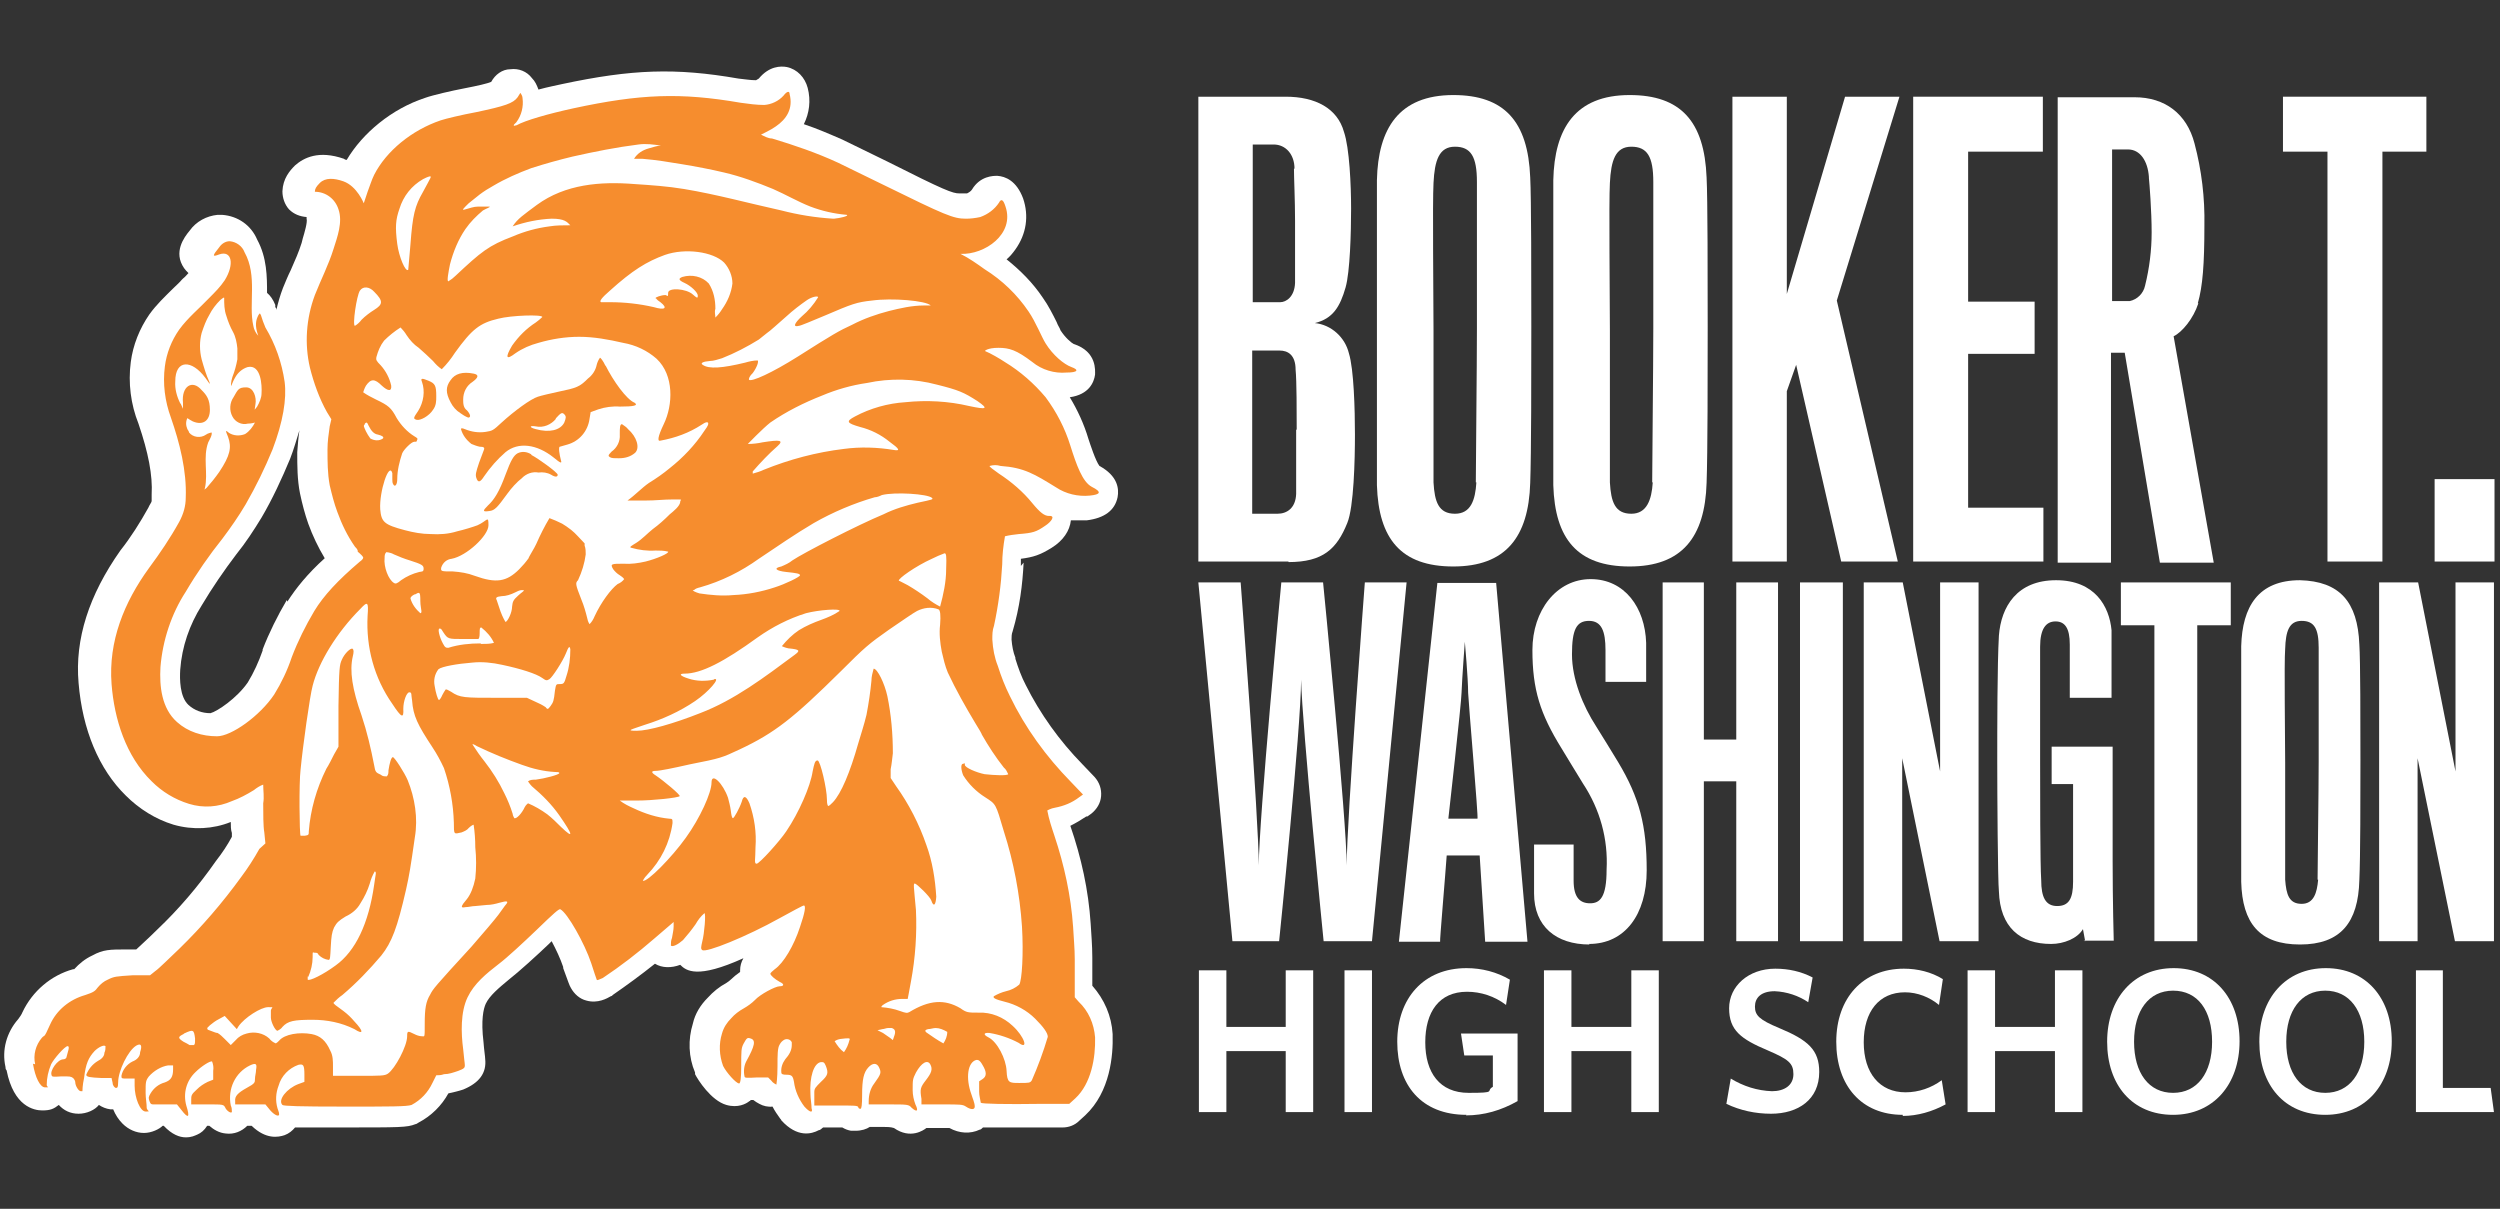
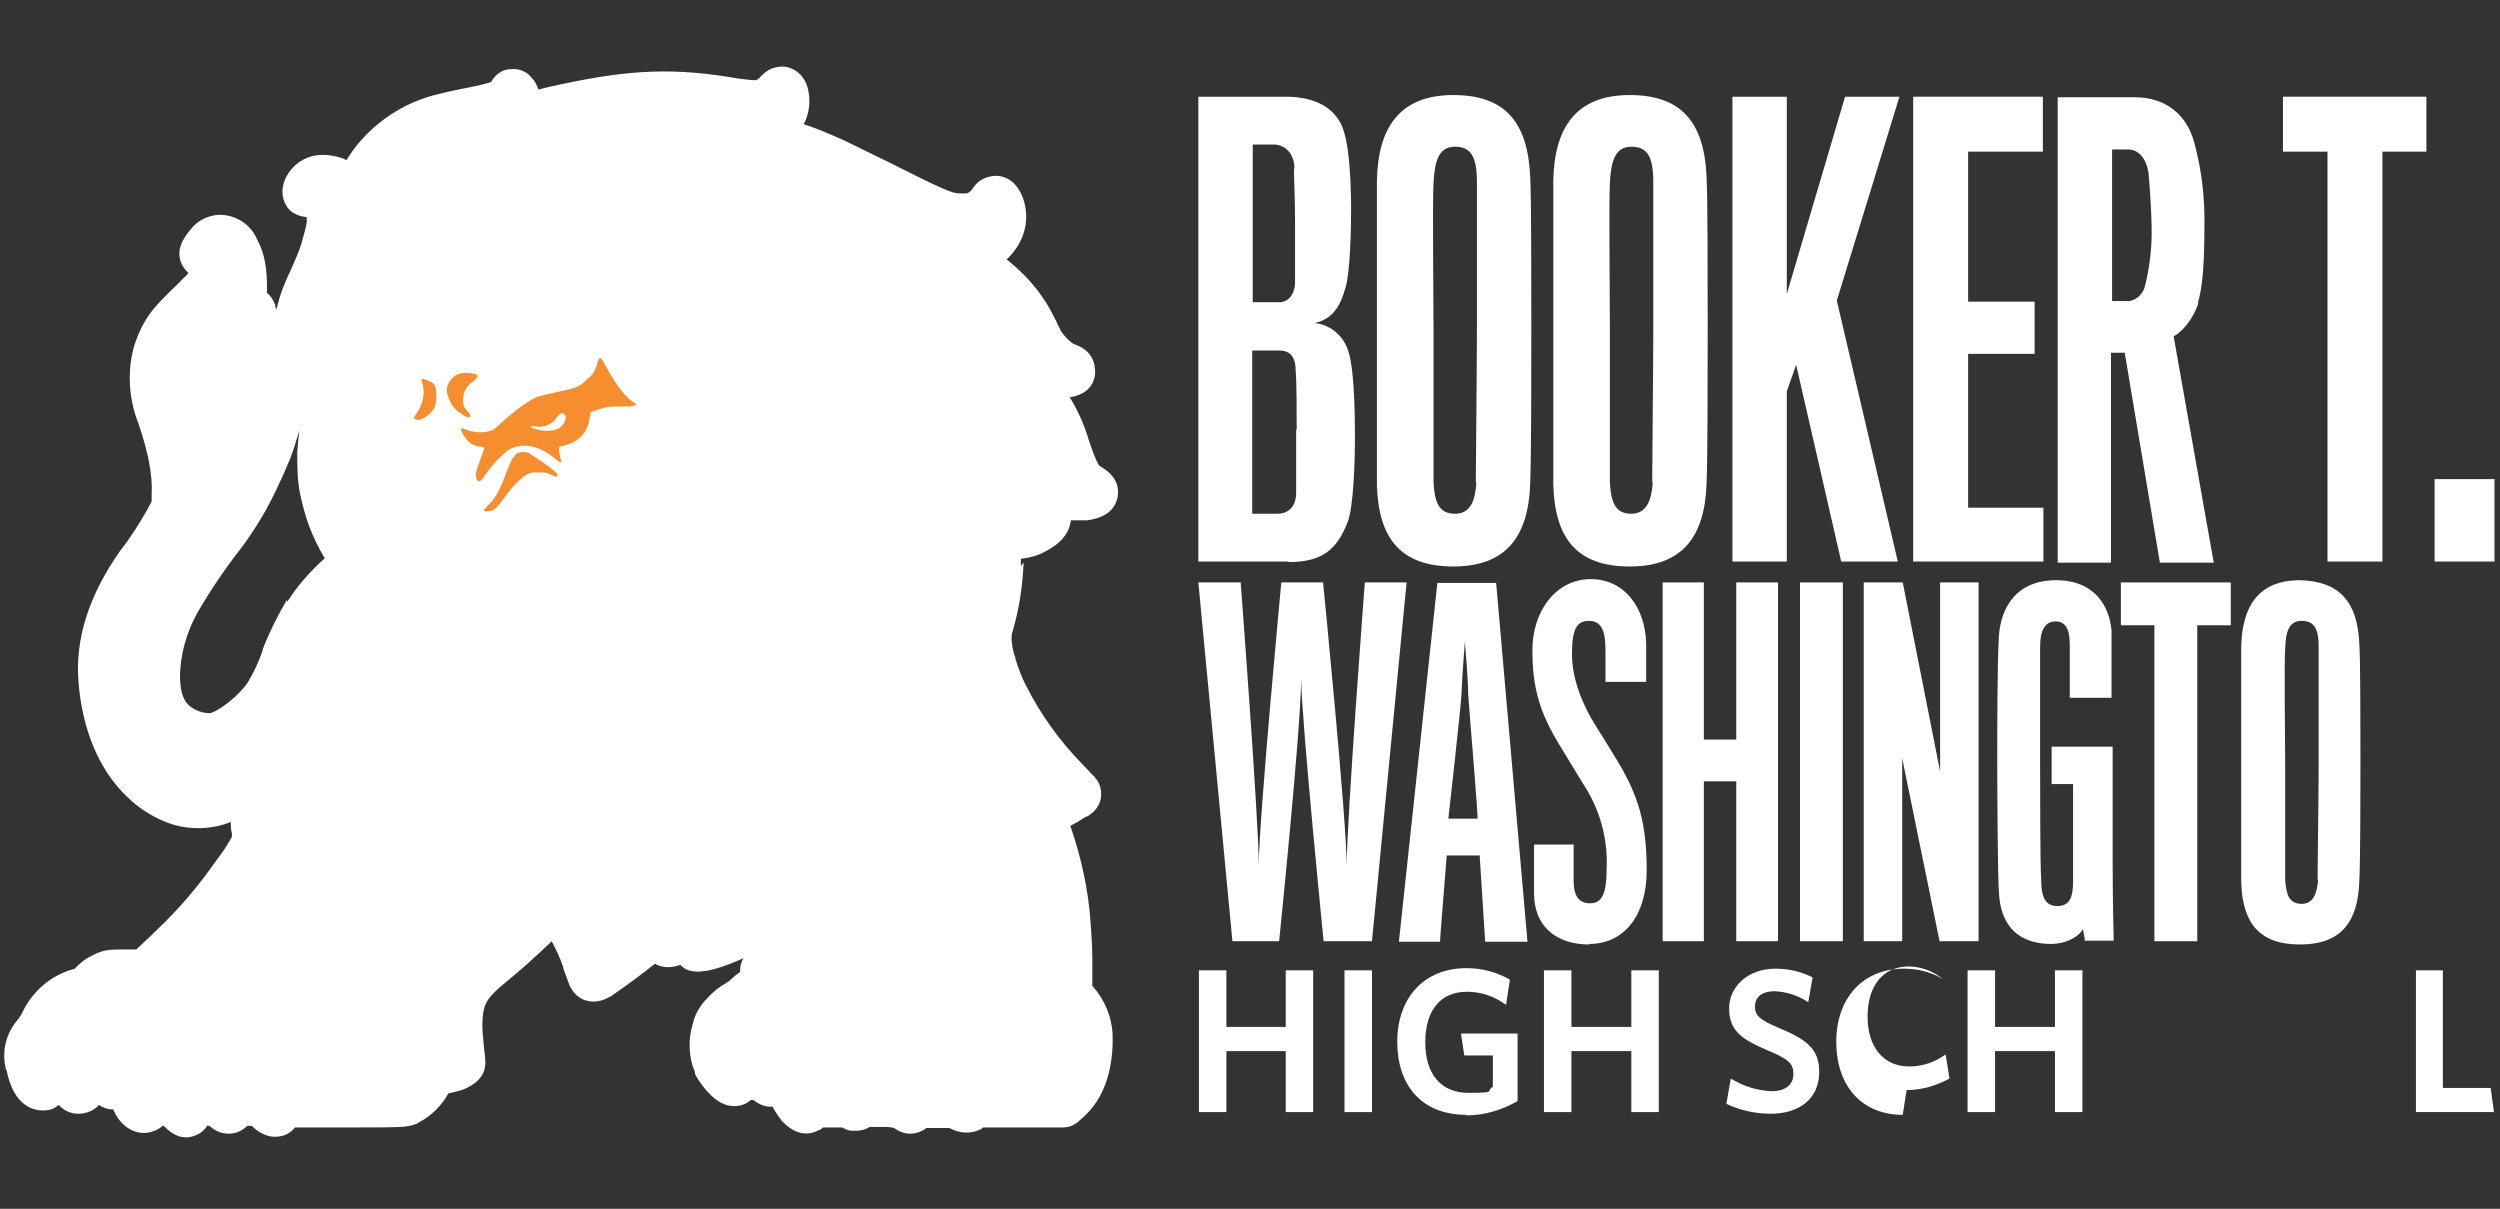
<svg xmlns="http://www.w3.org/2000/svg" id="Layer_1" data-name="Layer 1" version="1.1" viewBox="0 0 455 220">
  <rect x="0" y="0" width="455" height="220" fill="#333333" stroke="none" />
  <defs>
    <style> .cls-1 { fill: #f68d2e; } .cls-1, .cls-2 { stroke-width: 0px; } .cls-2 { fill: #fff; } </style>
  </defs>
  <path class="cls-2" d="M185.8,103c0-.4,0-.8,0-1.3,2.3-.3,3.5-.7,5.6-2s3.3-3.1,3.5-5c.9,0,1.9,0,2.9,0,3.2-.4,5.1-1.8,5.6-4.2.3-1.6,0-3.9-3.3-5.7-.7-.9-1.7-4-2-4.9-.8-2.7-2-5.3-3.4-7.6,3.5-.5,4.4-2.7,4.6-4.1,0-.7.4-4.2-3.9-5.6-.4-.2-1.5-1.1-2.4-2.5,0-.2-.5-.9-.7-1.5-.7-1.4-1.5-3-2.5-4.4-1.8-2.7-4.1-5-6.6-7,.6-.5,1.1-1.1,1.6-1.8,2-2.8,2.5-6.1,1.4-9.3-1.2-3.2-3.2-4-4.7-4.1-.7,0-3.1,0-4.6,2.5-.2.3-.5.5-.9.7-.5,0-1,0-1.4,0-1.2,0-2.6-.5-13.1-5.8l-8.2-4s0,0,0,0c-2.3-1-4.6-2-7-2.8,1-2,1.3-4.3.7-6.6-.5-1.9-1.9-3.4-3.8-3.8-1.1-.2-3.2-.2-5.1,2.1,0,0-.3.2-.5.3-1.1,0-2.1-.2-3.2-.3-11.5-2-19.4-1.7-32.1,1-.8.2-2.5.5-4.3,1-.3-.8-.6-1.5-1.2-2.1-.9-1.2-2.4-1.8-3.9-1.6-1.5,0-2.8,1-3.5,2.3,0,0,0,0,0,0-.7.3-2.4.7-5,1.2-2.1.4-5.6,1.2-7,1.7-6.1,2-11.4,6.4-14.3,11.3,0,0-.3,0-.5-.2-4.6-1.6-7.3-.2-8.9,1.2-1,1-2.2,2.4-2.3,4.7,0,1.2.4,2.4,1.2,3.3.9.9,2,1.3,3.2,1.4,0,0,0,.2,0,.3.2.6-.4,2.6-.7,3.6l-.2.8c-.5,1.6-1.2,3.2-2,5-.5,1-.9,2-1.4,3.2-.5,1.3-.9,2.7-1.2,4,0-.2,0-.3-.2-.5,0,0,0-.3,0-.4-.4-1-.9-1.7-1.5-2.2,0-2.9,0-6.4-1.8-9.7-1.1-2.6-3.5-4.3-6.4-4.5h-.8c-2,.2-3.9,1.2-5.1,2.9-1,1.2-3,3.9-1,6.8.2.3.5.6.8.9-.3.3-.6.7-1,1l-.2.2c-.5.6-1.1,1.1-1.7,1.7-1.4,1.4-2.9,2.8-4.2,4.6-1.8,2.6-3,5.6-3.4,8.7-.5,3.8,0,7.7,1.4,11.2,1.8,5.3,2.6,9.4,2.4,12.9,0,.5,0,1,0,1.2s-.4.7-.6,1.2c-1.5,2.7-3.2,5.4-5.1,7.8h0c-5.7,8.1-8.3,16.1-7.6,24.1.7,8.5,3.7,15.7,8.6,20.5,2.4,2.4,5.4,4.3,8.7,5.3,3.5,1,7.2.8,10.4-.5,0,.7,0,1.4.2,2v.7c0,0,0,0,0,0-.8,1.5-1.8,3-2.9,4.4h0c-3.2,4.6-6.8,8.8-10.7,12.5-1.7,1.7-3.3,3.1-3.8,3.6h-1.7c-3.1,0-4.3,0-6.3,1.1-1.3.6-2.4,1.5-3.3,2.5q0,0-.2,0c-4,1.1-7.4,4-9.2,7.8-.2.5-.5.9-.8,1.3-2.1,2.4-3,5.6-2.3,8.7,0,.2,0,.4.2.6,1.3,6.6,5,7.3,6.5,7.3s2.1-.3,3-1c.9,1,2.1,1.6,3.6,1.6s3-.7,3.7-1.6c.6.4,1.3.7,2.1.8h.5c.4,1,1,1.9,1.7,2.6,1.1,1.1,2.5,1.7,3.9,1.7s2.8-.7,3.4-1.3h.2c1.5,1.6,2.9,2.1,4,2.1s1.6-.3,2.1-.5c.7-.3,1.3-.8,1.8-1.6h.4c.8.7,1.8,1.3,3,1.4,1.5.2,2.9-.4,3.9-1.4h.8c2.6,2.5,4.8,2.1,6,1.7.8-.3,1.4-.8,1.9-1.4h8.4c10.8,0,12,0,13.5-.6.2,0,.4-.2.6-.3,2.3-1.2,4.2-3.1,5.4-5.3.9-.2,1.8-.4,2.7-.7,2.9-1.2,4.3-3,4-5.6,0-.4-.2-1.6-.3-3-.5-4.1,0-6.1.4-7,.7-1.5,2.4-2.9,4.2-4.4h0c1.8-1.4,5.1-4.4,7.3-6.5,0,0,.3-.3.5-.5.8,1.5,1.6,3.2,2.1,4.7v.2c1,2.7,1.1,3.1,1.4,3.6.6,1.1,1.6,2,2.8,2.3,2.1.6,3.8-.4,4.5-.8,0,0,.2,0,.3-.2,2.6-1.8,5.2-3.7,7.7-5.7,1.3.8,3,.8,4.6.2,1.1,1.1,3.1,2.6,11.5-1.2-.4.7-.6,1.4-.6,2.2v.3c-.7.5-1.2.9-1.6,1.3-.3.3-.6.5-.9.7-1.3.7-2.4,1.6-3.4,2.7-1.3,1.3-2.3,2.9-2.7,4.7-.9,2.9-.8,6.1.4,8.9,0,0,0,.2,0,.3.5,1,2.9,4.8,5.7,5.6,2.1.6,3.6-.2,4.2-.7,0,0,.2,0,.2-.2h.5c.4.3.7.5,1.1.7.7.4,1.6.6,2.4.5.4.8.9,1.5,1.4,2.2,0,0,.2.2.2.3,2.9,3.2,5.5,2.5,6.8,1.8.3,0,.5-.3.8-.5h3.5c.5.3,1,.5,1.6.6.3,0,.5,0,.8,0,1.1,0,2-.3,2.6-.7h2.4c.6,0,1.4,0,2,.2,3,2.1,5.4.4,5.9,0h0c0,0,1.8,0,1.8,0h2.4c1.8,1,3.8,1.1,5.5.3.2,0,.4-.2.6-.4,1.9,0,4.8,0,9.4,0h5.1c1.1,0,2.2-.4,3-1.2l1.1-1c4.6-4.3,5.1-11,5-14.6v-.2c-.2-3.3-1.5-6.3-3.7-8.8v-5.1c0-2.3-.2-4.4-.3-6.2-.4-6.1-1.7-12-3.7-17.8h0c1-.5,2-1.1,2.9-1.7,0,0,0,0,.2,0l.7-.5c1-.8,1.7-1.9,1.8-3.2s-.3-2.5-1.2-3.5l-2.2-2.3c-4.2-4.3-7.7-9.2-10.3-14.4-.8-1.5-1.4-3.2-1.9-4.8,0,0,0-.2,0-.2-.4-1-.6-2.1-.7-3.3,0-.5,0-1,.2-1.5,1.3-4.4,1.8-8.5,2-12.5ZM52.2,109.2c-1.7,2.9-3.2,5.9-4.4,9,0,0,0,0,0,.2-.7,2-1.6,4-2.7,5.8-2,2.9-5.6,5.3-6.8,5.6h0c-1.5,0-2.9-.5-4-1.5-1.6-1.5-1.6-4.7-1.5-6.4.3-4.2,1.7-8.2,3.9-11.7,0,0,0,0,0,0,1.9-3.2,4.1-6.4,6.3-9.3,1.7-2.1,3.2-4.4,4.6-6.7,2-3.4,3.7-7.1,5.2-10.7.7-1.8,1.2-3.6,1.7-5.2-.2,1.3-.3,2.7-.4,4,0,2.5,0,5,.5,7.5h0c.4,1.9.9,3.8,1.5,5.5.8,2.2,1.8,4.3,3,6.3-3.1,2.8-5.2,5.4-6.8,7.9Z" />
  <g id="Layer_2" data-name="Layer 2">
    <g id="Layer_1-2" data-name="Layer 1-2">
      <polygon class="cls-2" points="234 176.6 234 186.9 223.2 186.9 223.2 176.6 218.2 176.6 218.2 202.4 223.2 202.4 223.2 191.3 234 191.3 234 202.4 239 202.4 239 176.6 234 176.6" />
      <rect class="cls-2" x="244.7" y="176.6" width="5" height="25.8" />
      <path class="cls-2" d="M266.9,202.9c-8.2,0-12.6-5.4-12.6-13.3s4.8-13.4,12.6-13.4c2.8,0,5.5.7,7.9,2.1l-.7,4.6c-2.1-1.6-4.6-2.4-7.1-2.4-5.1,0-7.6,3.7-7.6,9.2s2.6,9.2,7.9,9.2,3-.3,4.4-1.1v-5.7h-5.2l-.6-4h10.3v12.3c-3,1.7-6.1,2.6-9.4,2.6" />
      <polygon class="cls-2" points="296.9 176.6 296.9 186.9 286 186.9 286 176.6 281 176.6 281 202.4 286 202.4 286 191.3 296.9 191.3 296.9 202.4 301.9 202.4 301.9 176.6 296.9 176.6" />
      <path class="cls-2" d="M322.3,202.7c-2.8,0-5.6-.6-8.1-1.8l.8-4.6c2.3,1.4,4.8,2.2,7.5,2.3,2.3,0,3.9-1.1,3.9-3.1s-.9-2.7-4.6-4.3c-5-2.1-7.1-3.7-7.1-7.7s3.5-7.2,8.4-7.2c2.4,0,4.7.5,6.8,1.6l-.8,4.5c-1.8-1.2-3.9-1.9-6.1-2-2.5,0-3.6,1.2-3.6,2.8s.8,2.4,4.4,3.9c5.3,2.2,7.3,4,7.3,8,0,5-3.8,7.6-8.8,7.6" />
-       <path class="cls-2" d="M346.3,202.9c-7.5,0-12.1-5.3-12.1-13.3s4.9-13.3,12.3-13.3c2.5,0,5,.6,7.1,1.9l-.7,4.7c-1.7-1.4-3.9-2.3-6.2-2.3-4.7,0-7.5,3.5-7.5,9.1s2.9,9.1,7.6,9.1c2.4,0,4.7-.8,6.6-2.2l.7,4.4c-2.4,1.3-5.1,2.1-7.8,2.1" />
+       <path class="cls-2" d="M346.3,202.9c-7.5,0-12.1-5.3-12.1-13.3s4.9-13.3,12.3-13.3c2.5,0,5,.6,7.1,1.9c-1.7-1.4-3.9-2.3-6.2-2.3-4.7,0-7.5,3.5-7.5,9.1s2.9,9.1,7.6,9.1c2.4,0,4.7-.8,6.6-2.2l.7,4.4c-2.4,1.3-5.1,2.1-7.8,2.1" />
      <polygon class="cls-2" points="374 176.6 374 186.9 363.1 186.9 363.1 176.6 358.1 176.6 358.1 202.4 363.1 202.4 363.1 191.3 374 191.3 374 202.4 379 202.4 379 176.6 374 176.6" />
-       <path class="cls-2" d="M395.5,180.3c-4.4,0-7.1,3.6-7.1,9.3s2.7,9.3,7.1,9.3,7.1-3.6,7.1-9.3c0-5.7-2.6-9.3-7.1-9.3M395.5,202.9c-7.4,0-12-5.4-12-13.3s4.8-13.4,12.1-13.4,12,5.4,12,13.3-4.8,13.4-12.1,13.4" />
-       <path class="cls-2" d="M423.2,180.3c-4.4,0-7.1,3.6-7.1,9.3s2.7,9.3,7.1,9.3,7.1-3.6,7.1-9.3-2.7-9.3-7.1-9.3M423.2,202.9c-7.4,0-12-5.4-12-13.3s4.8-13.4,12.1-13.4,12,5.4,12,13.3-4.8,13.4-12.1,13.4" />
      <polygon class="cls-2" points="439.7 176.6 439.7 202.4 453.9 202.4 453.3 198 444.6 198 444.6 176.6 439.7 176.6" />
      <path class="cls-2" d="M236,78.2c0-3,0-9-.2-10.9,0-2.7-1.4-3.5-2.9-3.5h-5v29.7h4.6c1.7,0,3.3-1,3.4-3.6,0-1.9,0-8.9,0-11.7M235.6,30.7c0-2.6-1.6-4.4-3.8-4.4h-3.8v28.7h5c1.1,0,2.6-1,2.7-3.5,0-1.7,0-6.7,0-11.3,0-3.8-.2-7.8-.2-9.5M234.5,102.2h-16.4V17.6h15.9c5.4,0,9.4,2.1,10.6,6.4,1,2.9,1.3,9.7,1.3,14s-.2,11.5-1,14.3c-1,3.5-2.3,5.7-5.6,6.5,3,.3,5.5,2.6,6.2,5.5.9,2.9,1.1,10.2,1.1,14.8s-.2,13.2-1.4,16.1c-1.9,4.7-4.4,7.1-10.7,7.1" />
      <path class="cls-2" d="M268.6,87.8c0-3.5.2-21,.2-28s0-23.3,0-26.7c0-4.6-1.1-6.4-4-6.4s-3.7,2.5-3.9,6.6c-.2,3.4,0,20.7,0,26.8s0,23.9,0,27.7c.2,3.5.9,5.7,3.9,5.7,2.9,0,3.7-2.5,3.9-5.7M278.5,32.3c.2,3.6.2,18.8.2,27.2s0,23-.2,28.4c-.3,9.9-4.5,15.2-14,15.2s-13.6-5-13.9-14.8c0-2.5,0-20.6,0-28.5s0-25.3,0-27c.2-9.4,4-15.5,13.9-15.5,9.3,0,13.6,4.8,14,15" />
      <path class="cls-2" d="M300.7,87.8c0-3.5.2-21,.2-28s0-23.3,0-26.7c0-4.6-1.1-6.4-4-6.4s-3.7,2.5-3.9,6.6c-.2,3.4,0,20.7,0,26.8s0,23.9,0,27.7c.2,3.5.9,5.7,3.9,5.7,2.8,0,3.7-2.5,3.9-5.7M310.6,32.3c.2,3.6.2,18.8.2,27.2s0,23-.2,28.4c-.3,9.9-4.5,15.2-14,15.2s-13.6-5-13.9-14.8c0-2.5,0-20.6,0-28.5s0-25.3,0-27c.2-9.4,4-15.5,13.9-15.5,9.3,0,13.6,4.8,14,15" />
      <polygon class="cls-2" points="335.8 17.6 325.2 53.5 325.2 17.6 315.3 17.6 315.3 102.2 325.2 102.2 325.2 71.2 326.9 66.4 335.1 102.2 345.4 102.2 334.3 54.7 345.7 17.6 335.8 17.6" />
      <polygon class="cls-2" points="348.2 17.6 348.2 102.2 371.9 102.2 371.9 92.4 358.2 92.4 358.2 64.4 370.3 64.4 370.3 54.9 358.2 54.9 358.2 27.6 371.8 27.6 371.8 17.6 348.2 17.6" />
      <path class="cls-2" d="M391.1,32.2c-.2-2.9-1.6-5-3.8-5h-2.9v27.6c0,0,2.4,0,3.2,0,1.4-.3,2.5-1.4,2.8-2.8.8-3.2,1.2-6.5,1.2-9.7,0-3.9-.4-9-.5-9.9M400.1,55.2c-.9,2.8-3,5.3-4.5,6l7.3,41.2h-9.8l-6.4-38.2h-2.5v38.2h-9.7V17.7h14c5.5,0,9.5,3,10.9,8.4,1.3,4.9,1.9,9.9,1.8,15,0,6.9-.3,11-1.2,14.1" />
      <polygon class="cls-2" points="415.5 17.6 415.5 27.6 423.6 27.6 423.6 102.2 433.6 102.2 433.6 27.6 441.6 27.6 441.6 17.6 415.5 17.6" />
      <rect class="cls-2" x="443.1" y="87.2" width="10.9" height="15" />
      <path class="cls-2" d="M249.7,171.3h-8.8s-3.9-38.9-4.1-47.6c0,8.6-4,47.6-4,47.6h-8.5l-6.2-65.3h7.7s3.3,43.4,3.3,51.5c0-8.2,4.1-51.5,4.1-51.5h7.6s4.3,43.4,4.3,51.5c0-8.1,3.3-51.5,3.3-51.5h7.6l-6.3,65.3Z" />
      <path class="cls-2" d="M267.2,126.1c0-2.6-.6-9.3-.6-9.3,0,0-.5,6.6-.6,9.3,0,1.6-2.4,22.9-2.4,22.9h5.3c.2,0-1.6-20.7-1.7-22.9M262.2,171.4h-7.6l7-65.3h10.7l5.7,65.3h-7.7s-.8-12.7-1-15.7h-6c-.2,3-1.3,15.7-1.2,15.7" />
      <path class="cls-2" d="M289.3,171.9c-6.1,0-10.1-3.3-10.1-9.3v-8.9h7.2v6.6c0,3.1,1.2,4.1,3,4.1s3-1.1,3-6.1c.3-5.6-1.2-11-4.3-15.7-.9-1.5-3.2-5.2-3.9-6.4-3.9-6.3-5.3-10.7-5.3-17.9s4.4-12.9,10.6-12.9,9.9,5.2,10.1,11.6c0,2.8,0,7.1,0,7.1h-7.4v-5.8c0-3.4-.7-5.3-3-5.3s-3.1,1.6-3.1,6.1,2,9.4,4.4,13.1c.7,1.1,3.4,5.5,4,6.5,3.9,6.5,5.2,11.6,5.2,19.7s-4,13.4-10.5,13.4" />
      <polygon class="cls-2" points="316 171.3 316 142.2 310.1 142.2 310.1 171.3 302.6 171.3 302.6 106 310.1 106 310.1 134.6 316 134.6 316 106 323.6 106 323.6 171.3 316 171.3" />
      <rect class="cls-2" x="327.6" y="106" width="7.8" height="65.3" />
      <polygon class="cls-2" points="353 171.3 346.2 138 346.2 171.3 339.2 171.3 339.2 106 346.3 106 353.1 140.4 353.1 106 360.1 106 360.1 171.3 353 171.3" />
      <path class="cls-2" d="M379.5,171.3l-.4-2.2c-1,1.7-3.5,2.7-5.8,2.7-5.6,0-9.3-3-9.5-9.6-.2-1.9-.3-17.5-.3-23.5s0-17.7.3-23c.4-5.3,3.3-10.1,10.4-10.1s9.7,4.8,10.1,9.1c0,2.8,0,12.3,0,12.3h-7.6v-9.7c0-3-.9-4.2-2.6-4.2s-2.8,1.3-2.8,4.6,0,16.6,0,21,0,18.8.2,21.5c0,3.1.8,4.7,2.9,4.7s2.9-1.3,2.9-4.4v-17.8h-3.9v-6.8h11.1v20.7c0,7.5.2,14.6.2,14.6h-5.5Z" />
      <polygon class="cls-2" points="399.9 113.8 399.9 171.3 392.1 171.3 392.1 113.8 386 113.8 386 106 406 106 406 113.8 399.9 113.8" />
      <path class="cls-2" d="M421.8,160.1c0-2.7.2-16.1.2-21.6s0-17.9,0-20.6c0-3.5-.8-4.9-3.1-4.9s-2.9,1.9-3,5.1c-.2,2.6,0,16,0,20.7s0,18.4,0,21.3c.2,2.7.7,4.4,3,4.4,2.2,0,2.8-2,3-4.4M429.4,117.3c.2,2.8.2,14.5.2,21s0,17.7-.2,21.9c-.2,7.7-3.4,11.7-10.8,11.7s-10.5-3.9-10.7-11.4c0-2,0-15.9,0-22s0-19.5,0-20.9c.2-7.2,3.1-12,10.7-12,7.2.2,10.5,3.9,10.8,11.7" />
-       <polygon class="cls-2" points="446.9 106 446.9 140.4 440.1 106 433 106 433 171.3 440 171.3 440 138 446.8 171.3 453.9 171.3 453.9 106 446.9 106" />
-       <path class="cls-1" d="M33.5,188.1c1.7-.8,1.8-.7,2,.9,0,.9,0,1-.2,1.2-.3,0-.6,0-.8,0-.3-.2-.7-.4-1.1-.6-1.1-.7-1-.9,0-1.4M56.1,177.8c.5-1.1.8-2.4.8-3.6s0-.8.4-.8.5,0,.7.4c.5.5,1.1.8,1.8.9.3,0,.3-.5.4-2.4s.2-2.6.6-3.5c.5-.9.8-1.2,2.1-2,1.1-.5,2.1-1.3,2.7-2.4.7-1.1,1.3-2.3,1.7-3.6.2-.8.5-1.5.9-2.2,0,0,.2,0,.2.3s-.2,1.2-.3,2.1c-1,7.1-3.4,12.1-7,14.7-2.3,1.7-4.8,2.9-5.1,2.6,0,0,0-.3,0-.6M37.7,187.1l.5-.5c.5-.4,1-.8,1.6-1.1l1.1-.6,1.1,1.2,1.1,1.2.3-.5c1.1-1.6,4.1-3.5,5.4-3.5s.6,0,.5.6c0,.4,0,.8,0,1.3,0,.8.8,2.4,1.2,2.4.4-.2.7-.4.9-.7,1-1.1,2.1-1.3,5.5-1.3,2.6,0,5.2.5,7.6,1.7,1.7,1.1,1.7.4,0-1.4-.6-.7-1.2-1.3-2-1.9-1.4-1-1.8-1.3-1.8-1.5.5-.5,1-1,1.6-1.4,2.6-2.2,4.9-4.6,7.1-7.2,1.9-2.4,2.9-5,4.5-12,.6-2.7.8-3.9,1.6-9.5.6-3.5,0-7.2-1.3-10.4-.6-1.4-2.4-4.2-2.7-4.2s-.6,1.1-.8,2.4c0,.4,0,.8-.3,1.1-.4,0-.8,0-1.1-.3-.9-.4-1-.5-1.2-1.7-.6-3.1-1.3-6.1-2.3-9.1-1.7-4.8-2.2-8.1-1.6-10.7.2-.8.2-1.2,0-1.4-.3-.3-1.5.8-2,2-.4.9-.5,1.4-.6,8.4v7.4c0,0-.8,1.4-.8,1.4-.4.8-1,2-1.4,2.6-1.8,3.6-2.9,7.5-3.2,11.4,0,.6,0,.7-.7.8-.3,0-.5,0-.8,0-.2-.2-.3-9.6,0-12,.4-4.2,1.7-13.5,2.2-15.3,1.1-4.3,4.4-9.7,8.7-14,1.3-1.4,1.5-1.3,1.3,1.3-.3,5.7,1.2,11.3,4.5,16,1.7,2.6,2.1,2.7,2,.9,0-1.4.6-3,1.1-3s.3.4.5,1.5c.2,2.8,1,4.4,3.7,8.5.8,1.2,1.5,2.5,2.1,3.8,1.1,3.2,1.7,6.6,1.8,9.9,0,2.3,0,2.1,1.4,1.8.5-.2,1-.4,1.3-.8.4-.4.8-.6.9-.6.2,1.3.3,2.7.3,4.1.2,1.9.2,3.8,0,5.7q-.5,2.4-1.5,3.7c-1.2,1.4-1.2,1.7-.3,1.5.6,0,1.2-.2,1.8-.2l2.1-.2c.8,0,1.6-.2,2.3-.4,1.4-.4,1.7-.3,1.2.3-.2.2-.8,1.1-1.4,1.9s-2.8,3.4-4.9,5.8c-6.7,7.3-7,7.7-7.5,8.7-.8,1.3-1,2.6-1,5.3s0,2.3-.5,2.3c-.5,0-1-.2-1.4-.4-1.2-.6-1.3-.6-1.3.4,0,1.8-2.2,5.9-3.5,6.8-.6.4-1.2.4-5.3.4h-4.7v-1.7c0-1,0-2-.5-2.9-.8-1.8-1.8-2.7-3.4-3-2.2-.4-4.9,0-5.9,1.2-.2.2-.4.4-.6.5-.5-.2-.9-.5-1.2-.9-1.1-1-2.7-1.3-4.1-.9-.8.2-1.5.6-2,1.2l-.9.9-1.1-1.1c-.4-.4-.8-.8-1.3-1.1-.3,0-.7-.2-1-.3l-.8-.3ZM93.3,148.1c-.4-1.3-.9-2.5-1.5-3.7-1-2.1-2.2-4-3.6-5.8-.8-1-1.5-2-2.2-3.1q0-.2.8.3c2.7,1.3,5.4,2.4,8.2,3.4,1.9.7,4,1.2,6,1.3.4,0,.8,0,.8.2,0,.3-2.7,1-4.3,1.2-.5,0-1,0-1.4.3,0,0,.3.5.7.9,1.9,1.6,3.6,3.3,5,5.3,2.5,3.6,2.7,4.4.3,2.1-.8-.8-1.6-1.6-2.5-2.3-1.1-.8-2.3-1.5-3.5-2,0,0-.4.3-.6.7-.5,1.1-1.5,2.2-1.9,2,0,0-.3-.5-.3-.8M87.5,117.1c-2,0-4,.2-5.9.8-.4,0-.6,0-1-.8-.6-1.1-1-2.7-.6-2.7s.4.3.7.7c.8,1.2.9,1.2,3.5,1.2s1.8,0,2.8,0c.2,0,.3-.4.3-1.1s0-1,.3-1c1,.8,1.8,1.7,2.3,2.8-.7.2-1.5.2-2.4.2M94.3,108.4c-.9.8-1,1.1-1.1,2,0,1.1-.8,2.7-1.2,2.8,0,0-.5-.8-.9-1.9s-.7-2.2-.8-2.3c0-.2,0-.4,1-.5.8,0,1.7-.3,2.5-.7s.9-.4,1.4-.4-.4.5-.9,1M98.7,123.4c.7.5.8.5,1.3.2s2.4-3.2,3-4.7c.5-1.3.7-1.4.8-.7,0,1.6-.2,3.3-.7,4.8-.4,1.4-.5,1.5-1.2,1.5s-.7,0-.9,1.2c-.2,1.9-.3,2.1-.8,2.8s-.6.6-.9.2c-.6-.4-1.2-.7-1.9-1l-1.5-.7h-5.5c-5.9,0-6.7,0-8.3-1.1-.5-.3-.9-.5-1-.4-.2.3-.4.6-.6,1-.2.5-.5.9-.6.9-.2,0-.6-1.3-.8-2.6-.2-1,0-2.1.7-3,.6-.5,3.5-1,6.1-1.2,1.8-.2,3.7,0,5.5.4,3.3.7,6.2,1.6,7.3,2.4M75.4,108.2c.3,0,.5-.3.8-.3s.3.7.3,1.5.2,1.6.2,1.8,0,.4-.2.4c-.8-.7-1.5-1.6-1.8-2.7,0-.2.3-.5.7-.7M73,105.6c-.7.6-1,.7-1.3.5-1-.6-1.9-2.9-1.7-4.6,0-.3,0-.7.3-1,0,0,.7,0,1.4.4.9.4,1.9.8,2.9,1.1,2.2.7,2.5.9,2.5,1.5s-.3.5-.8.6c-1.2.3-2.3.8-3.3,1.5M66.4,77.1c.3-.3.4-.3.7.4.5,1,1,1.5,1.7,1.6q1.2.3.9.7c-.7.5-1.6.4-2.3,0-.3-.4-.6-.9-.8-1.3-.4-.9-.5-1-.2-1.3M103.9,96.4c-.5-.4-1.1-.8-1.6-1.1-.8-.4-1.5-.7-2.3-1-.9,1.5-1.7,3.1-2.4,4.7-.3.7-1.4,2.4-1.4,2.6-.5.7-1.1,1.4-1.7,2-2.3,2.3-4.2,2.6-8.1,1.2-1.3-.5-2.6-.7-4-.8-2.1,0-2.2,0-2.1-.7.3-.9,1-1.5,1.9-1.6,2.7-.5,6.7-4.2,6.7-6.1s-.2-.8-2,0c-.8.3-2.4.8-3.7,1.1-1.6.5-3.2.6-4.8.5-1.6,0-3.2-.3-4.7-.7-3.8-1-4.3-1.5-4.5-3.8-.2-3.2,1.6-8.7,2.2-6.6,0,.4,0,.7,0,1.1s0,.7.2,1c.3.5.7,0,.7-1,0-1.6.4-3.2.9-4.7.3-.7,1.7-2.1,2.2-2.1s.4,0,.5-.3c.2-.3,0-.4-.5-.7-1.3-.8-2.4-2-3.2-3.3-1-1.9-1.5-2.3-3.8-3.4-.8-.4-1.6-.8-2.3-1.3,0,0,.2-.7.5-1.2.9-1.3,1.6-1.3,2.9,0,1.1,1,1.8,1.1,1.7,0-.3-1.4-1-2.7-1.9-3.7-.8-.8-.9-1-.8-1.5.3-1.1.7-2.1,1.4-3,.9-.9,1.9-1.7,3-2.4.4.4.8.9,1.1,1.4.6.9,1.3,1.7,2.2,2.3.9.8,1.8,1.6,2.6,2.4.5.6,1,1.1,1.6,1.5.9-.9,1.7-1.9,2.4-3,3.1-4.3,4.5-5.4,7.9-6.2,2.3-.6,8-.8,8-.3-.4.4-.8.7-1.2,1-1.7,1.1-3.1,2.5-4.3,4.2-1.3,2.2-1.1,2.7.6,1.4,1.3-.9,2.7-1.5,4.2-1.9,2.4-.7,4.9-1.1,7.4-1.1,2.7,0,5.4.5,8,1.1,2.3.4,4.4,1.4,6.1,2.9,3.2,3,3,8.4,1.3,11.9-1.1,2.3-1.2,3.2-.6,3,2.7-.5,5.2-1.4,7.5-2.9.7-.5,1.2-.6,1.2-.2s-.5,1-.7,1.3c-1.7,2.6-3.9,4.9-6.3,6.8-1.2,1-2.5,1.9-3.8,2.7-1.3.9-2.5,2.2-3.9,3.2.8,0,2.7,0,3.2,0,2.1,0,3.2-.2,5.2-.2s1.2,0,1.2.4c0,.8-1.3,1.8-1.9,2.3-1,1-2,1.9-3.1,2.7-1,.8-1.9,1.8-3,2.5-.8.5-1.4.8-.9.9,1.4.4,2.9.6,4.4.5.8,0,1.5,0,2.3.2.2.3-2.1,1.3-4.1,1.8-1.3.3-2.7.5-4,.4-2.2,0-2.5,0-1.9,1,.3.4.7.8,1.2,1.1.3.2.6.4.8.7-.3.4-.7.7-1.2.9-1.2.9-3,3.3-4.2,5.9-.2.5-.5,1-.9,1.4,0,0-.3-.4-.4-1-.3-1.2-.6-2.3-1.1-3.5-1.1-2.8-1.1-3-.6-3.5.7-1.5,1.2-3.1,1.4-4.7,0-.5,0-1.1-.2-1.6,0,0,0-.3,0-.4-.8-.8-1.6-1.8-2.5-2.5M115.9,145.7c2.9,0,7.5-.5,7.8-.8.2-.2-2.9-2.8-4.4-3.8-.8-.5-.8-.8,0-.8s3.2-.5,6.3-1.2c5.6-1.1,5.8-1.2,9-2.7,6.4-3,9.8-5.7,18.4-14.2,4.4-4.4,5.1-5,8.8-7.6,2.2-1.5,4.5-3.1,5.1-3.4,1.2-.6,2.6-.8,3.9-.3q.5.2.3,2.8c-.2,1.6,0,3.3.3,4.9.3,1.3.6,2.6,1.1,3.8,1.5,3.2,3.2,6.2,5,9.2.7,1.1,1.2,2,1.2,2.1,1.2,2.1,2.5,4.1,4,6,.4.3.6.8.8,1.2-.2.3-2.5.2-4.3,0-1.5-.3-3.6-1.2-3.6-1.7s0-.2-.3-.2c-.5,0-.4,1.1,0,2.1,1,1.6,2.4,3,4,4,2,1.3,1.9,1.1,3.4,6.2,1.8,5.6,2.9,11.4,3.3,17.3.3,4.9,0,9.9-.5,10.6-.7.6-1.5,1-2.4,1.2-.8.2-1.5.5-2.2.9-.3.3.3.6,1.9,1,2.1.5,4.1,1.6,5.6,3.1s2.3,2.6,2.3,3.3c-.8,2.7-1.8,5.4-2.9,7.9-.3.5-.5.5-2.3.5s-2.2,0-2.3-2.2-1.7-5.3-3.3-6.1c-1-.5-.9-.9.2-.8,1.8.3,3.6.9,5.3,1.8,1.9,1.4,1-1.2-1.1-3.1-1.7-1.6-3.9-2.5-6.2-2.4-1.9,0-2.2,0-3.3-.8-2.9-1.7-5.7-1.5-9.3.7-.4.2-.6.2-1.7-.2-1.1-.4-2.2-.6-3.4-.7,0,0,0-.2.3-.4,1-.7,2.2-1.1,3.5-1.1h1s.3-1.5.6-3.2c.8-4.3,1.1-8.7.9-13-.4-4.4-.5-4.8-.2-4.8s2.8,2.4,3,3.1c.4,1.2.8.9.9-.7-.2-3.2-.7-6.4-1.8-9.4-1.3-3.8-3.2-7.5-5.5-10.7l-1-1.5v-1.6c.2-.9.3-2.2.4-2.9,0-3.5-.3-7-1-10.4-.5-2.3-1.8-5-2.5-5-.2.7-.4,1.5-.4,2.2-.2,2.1-.5,4.1-.9,6.2-.4,1.7-1,3.5-1.5,5.2-1.5,5.3-3.1,9.1-4.6,10.7-.4.4-.7.7-.9.7-.2-.4-.2-.8-.2-1.2,0-1.9-1.2-7.1-1.7-7.1s-.6.6-.9,2c-.4,2.7-2.5,7.5-4.8,10.9-1.2,1.8-4.9,5.9-5.4,5.9s-.2-.8-.2-3c.2-2.7-.2-5.4-1.1-8-.6-1.4-1.1-1.5-1.4-.3-.4,1.2-1.4,3-1.6,3s-.3-.6-.4-1.4-.3-1.5-.5-2.3c-.9-2.6-3-4.7-3-2.8s-2.1,6.5-4.7,10.1c-2.5,3.5-7,8.1-7.8,7.8,0,0,.2-.5.8-1.1,2.5-2.6,4.1-5.8,4.6-9.4,0-.7,0-.8-.6-.8-2.2-.2-4.4-.9-6.5-1.9-.9-.4-1.7-.8-2.5-1.4,0,0,.8,0,2.9,0M151.9,189.5c0,0,.4-.3,1-.4,1.6-.2,1.9-.2,1.7.2-.2.8-.5,1.5-1,2.2-.7-.5-1.2-1.2-1.7-2M159.7,187.5l.9-.2c.3,0,.7-.2,1-.2h.7c.6.2.8.6.4,1.6l-.2.6-.5-.4c-.4-.3-.9-.6-1.3-.9l-1-.5ZM168.9,187.3c.5,0,.9-.2,1.4-.2.7,0,1.4.3,2.1.7,0,.8-.3,1.5-.7,2.1-1.1-.6-2.1-1.3-3.1-2q-.5-.4.3-.6M176.4,73.9c-3.8-.9-7.8-1.1-11.6-.7-3.2.2-6.4,1.1-9.2,2.6-1.7.9-1.5,1.2.9,1.9,2,.5,3.8,1.4,5.4,2.7,1.8,1.3,2,1.7.8,1.5-3-.5-6.1-.6-9.1-.2-5,.6-9.9,1.9-14.6,3.8-.6.3-1.3.5-2,.7,0,0,0-.2,0-.4,1.4-1.6,2.9-3.2,4.5-4.6,1.2-1.1.5-1.2-2.7-.7-.9.2-1.8.3-2.7.3,0,0,2.7-2.8,4.1-3.9,2.9-2,6.1-3.6,9.4-4.9,2.6-1.1,5.4-1.9,8.2-2.3,4.2-.9,8.6-.8,12.7.3,4,1,4.9,1.4,7.4,3,2,1.4,1.8,1.6-1.5.9M169.6,101.7c.8-.4,1.5-.7,2.3-1,.3,0,.4.3.3,2.9,0,2.3-.5,4.6-1.1,6.8-.8-.4-1.6-.9-2.3-1.5-1.2-.9-2.4-1.7-3.6-2.4-.8-.4-1.5-.8-1.6-.8-.3-.3,3.1-2.7,6-4M126.3,107.4c.3-.3.7-.4,1.1-.5,3.9-1.1,7.5-2.9,10.7-5.2,3.3-2.2,6.6-4.5,10-6.5,3.5-2,7.3-3.6,11.1-4.7.4,0,.9-.2,1.3-.4,2.4-.6,8.3-.2,9.1.5.3.3.2.3-2.6.9-2.1.5-4.2,1.1-6.2,2.1-4.6,1.9-14.7,7.1-16.6,8.4-.6.5-1.3.8-2,1.1-1.5.3-1,.8.9,1s2.5.3,2.5.6-2.7,1.6-4.6,2.2c-2.4.8-5,1.3-7.5,1.4-2.1.2-4.2,0-6.2-.3-.7-.2-1.3-.5-1.2-.6M129.9,123.7c-1.5.3-3.1.3-4.6-.2-1.6-.5-1.8-.9-.7-.9,3,0,7.1-2.1,13.3-6.6,2.7-1.9,5.6-3.4,8.8-4.4,2.3-.6,6.3-.9,6.1-.4-1,.7-2.2,1.2-3.3,1.6-1.4.5-2.8,1.1-4.1,1.9-1.2.8-2.2,1.8-3.1,2.9,0,0,.6.3,1.2.4,2.1.2,2.2.4,1.1,1.2-5.4,4-10.9,8.2-17.2,10.6-4.8,1.9-9.4,3.2-11.5,3.2s-1.1-.2,1.5-1.1c3.2-1,6.3-2.4,9.1-4.3,2.5-1.7,4.7-4.3,3.5-4M168.1,55.6c-2.1,0-4.3.5-6.3,1-2.3.6-4.6,1.4-6.7,2.5-2.4,1.1-3.6,1.8-9.9,5.8-4.6,2.9-8.5,4.7-8.9,4.2,0-.5.4-.9.7-1.2.8-1.1,1.1-2.1.9-2.3-.8,0-1.6.2-2.3.4-4.1,1-6.6,1.2-7.7.4-.5-.3,0-.6,1.3-.7.7,0,1.5-.3,2.2-.5,2.3-.9,4.6-2.1,6.7-3.4.4-.3,1.1-.9,1.5-1.2.5-.3,2-1.7,3.5-3,1.2-1.1,2.5-2.1,3.8-3,.9-.6,2-.8,2-.5-.8,1.3-1.8,2.5-3,3.5-1.4,1.3-1.6,2-.5,1.7.3,0,2.4-.9,4.8-1.9,4.9-2.1,5.7-2.4,8.5-2.7,3.6-.5,9.8,0,10.7.9,0,0-.8,0-1.3,0M119.4,54.3c.2.3.5.5.8.7,1.4,1.1.8,1.5-1.2.9-2.6-.6-5.3-.9-7.9-.9-.6,0-1.2,0-1.7,0q-.6-.2,1.6-2.1c4.1-3.7,6.7-5.3,10-6.5,3.7-1.3,8.8-.6,10.8,1.4.9,1,1.5,2.4,1.5,3.8-.2,1.7-.9,3.3-1.9,4.7-.3.5-.7,1-1.2,1.5,0-.5-.2-1,0-1.6,0-1.6-.3-3.2-1.2-4.6-1.2-1.3-3.1-1.7-4.8-1.2-.8.3-.7.6.4,1.1s2.4,1.7,2.4,2.3-.2.4-.9-.2c-1.2-1.1-4.5-1.3-4.5-.3s-.2.4-.5.4c-.7,0-1.9.4-1.8.6M151.6,39.8c-3.2-.2-6.3-.7-9.4-1.5-5.9-1.3-11.7-2.9-17.7-3.9-3-.5-6-.7-9-.9-6.2-.5-12.6,0-17.8,3.8-2.4,1.8-3.5,2.5-4.4,3.9,2.3-.8,4.7-1.3,7.1-1.4,2.4,0,2.8.6,3.4,1.2-1.3,0-2.6,0-3.8.2-2.3.3-4.5.9-6.6,1.8-4.5,1.7-5.8,2.8-10.5,7.2-.4.4-.8.7-1.3,1-.3,0,0-1.6.3-3.1.6-2.3,1.5-4.5,2.8-6.4.9-1.3,2-2.4,3.2-3.4.7-.4,1.4-.6,1.2-.7-.7,0-1.4,0-2.1,0-.8,0-1.5.3-2.3.5-.9.3-.2-.3.6-1.1.7-.6,1.3-1,2-1.6.8-.6,1.6-1.1,2.5-1.6,2.2-1.3,4.5-2.3,6.9-3.2,2.5-.8,5-1.5,7.5-2.1,4-.9,8-1.7,12-2.2,1.4-.2,2.7,0,4.1.2-.6,0-1.5.3-2.2.5-1.1.3-2.1.9-2.7,1.9,0,0,1.3,0,1.5,0,2.5.2,4.9.6,7.3,1s5.1.9,7.6,1.5c3,.7,6,1.8,8.9,3,2.3,1,4.5,2.3,6.8,3.2,2.1.8,4.3,1.3,6.6,1.5.5.2-1.2.6-2.3.7h0ZM77,34.9c-1.5,2.6-1.9,4.2-2.3,9.6-.2,2.5-.4,4.6-.4,4.6-.5.5-1.7-2.4-2-4.7-.4-3.1-.3-4.4.4-6.4.7-2.3,2.2-4.2,4.3-5.4.4-.2.8-.4,1.2-.5.4,0,.3,0-1.2,2.8M68.1,56.4c-.8.5-1.6,1.1-2.3,1.8-.3.4-.7.8-1.2,1.1-.5,0,.3-5.5.9-6.4.6-.9,1.8-.7,2.6.2,1.7,1.7,1.6,2.3,0,3.3M32.8,73.4c-.6-1.2-1-2.6-.9-4,0-4,3-4,5.5-.6.5.7,1,1.5.7.7-.6-1.3-1-2.7-1.4-4.1-.4-1.6-.4-3.3,0-4.8.4-1.2.8-2.3,1.4-3.3.5-1,1.2-1.9,2-2.7,0,0,.7-.6.7-.4,0,1.1,0,2.2.4,3.3.3,1,.7,2,1.2,2.9s.7,2,.8,3c0,.7,0,1.3,0,2-.2,1.1-.5,2.2-.9,3.2-.3.9-.3,1.8-.2,1.6.2-.5.4-1,.7-1.5.5-.9,1.3-1.6,2.3-1.9,2.4-.5,2.6,3.3,2.5,4.8,0,.8-.4,1.7-.8,2.4-.7.9-.4.6-.3-.5.2-1.1-.3-3-1.7-3s-1.5.4-2.3,1.8c-.7,1-.8,2.4-.2,3.5.5,1,1.7,1.6,2.8,1.3.7,0,1.3-.2,1.3-.2-.4.8-1,1.6-1.8,2.1-1,.4-2.1.3-2.9-.2-.7-.6-.7-.5-.2.7.7,1.9.4,3.4-1.6,6.4-.7,1-1.5,2-2.3,2.9-.5.4-.4.4-.3,0,.6-2.7-.4-5.6.6-8.3.2-.4.8-1.4.6-1.8,0,0-.8.2-1,.4-1,.7-2.4.5-3.1-.4,0-.2-.2-.4-.3-.6-.3-.7-.3-1.4,0-2,.3.2.6.4,1,.6,1.9.8,3.1-.2,3.1-2.1s-.6-2.7-1.5-3.6c-1.7-2-3.7-.7-3.4,2.3v1.1c0,0-.4-.9-.4-.9ZM6,193.6c.4,2.5,1.3,4.3,2.2,4.3s.4,0,.3-.4c0-1.3.3-2.6.8-3.8.5-1,2.5-3.3,3-3.3s0,1.1-.2,2c0,.2-.3.4-.6.4-1,0-2.5,2.1-2.1,2.9,0,.3.4.3,1.8.2,1.5,0,1.7,0,2.1.3.2.2.4.5.4.8,0,.6.6,1.6,1,1.6s.3,0,.3,0c0,0,0-1.1.3-2.4.3-2.6.8-3.7,1.9-4.9.7-.7,1.7-1.2,2-.9,0,.4,0,.8-.2,1.2,0,.7-.6,1.2-1.2,1.5-1,.6-1.7,1.5-2.1,2.5,0,.4.6.5,2.8.6h1.8l.2.9c0,.5.4.9.6.9s.4,0,.4-1c0-2.1,1.8-5.8,3.3-6.7.9-.5,1.1,0,.7,1.2,0,.8-.6,1.4-1.4,1.7-1,.5-1.8,1.5-2,2.6,0,.5,0,.5,1.2.5h1.2v1.3c0,2.2,1,4.7,2,4.7s.4,0,.2-.6c0-.9-.2-1.8-.2-2.8,0-2,0-2.2.6-3,.9-1,2.2-1.8,3.5-2h.9c0,0,0,.7,0,.7,0,1.4-.4,2-1.5,2.4-1.1.3-2,1-2.6,2-.4.7-.4.8-.2,1.4.2.6.4.6.7.6h4.3l.8,1c1.3,1.7,1.6,1.4.9-.8-.6-2.2,0-4.5,1.7-6.1,1-1,2.7-2.1,3-1.9.2.5.3,1.1.2,1.7v1.6l-1,.4c-.8.4-1.4.8-2,1.4-1,.9-1,1.1-1,1.9v.8c0,0,3,0,3,0,2.8,0,2.9,0,3.2.6.2.5,1,1.1,1.2.8,0-.4,0-.8-.2-1.2-.6-3,.8-6,3.5-7.3,1.1-.5,1.3-.3,1.1.8,0,.6-.2,1.1-.2,1.7s0,.8-1.5,1.6c-1.6.9-2.2,1.5-2.1,2.4v.6c0,0,2.8,0,2.8,0h2.7c0,0,.9,1.1.9,1.1.8.9,1.6,1.2,1.6.7,0-.4-.2-.7-.3-1.1-.4-1.4-.3-2.8.2-4.1.5-1.8,1.9-3.2,3.6-3.8.9-.2,1.1,0,1.1,1.8v1.3l-1.1.4c-2.1.8-3.8,2.9-2.9,3.8.2.2,3,.3,11.4.3s11.2,0,12.1-.3c1.7-.9,3-2.3,3.8-4,.4-.8.7-1.4.7-1.4.4,0,.9,0,1.4-.2.9,0,1.7-.3,2.6-.6,1.1-.4,1.2-.6,1.2-1s-.2-1.6-.3-2.9c-.4-3-.5-6.8.8-9.5,1.2-2.5,3.4-4.3,5.6-6,1.6-1.2,4.6-4,6.9-6.2,3.2-3.1,4.2-4,4.4-3.8,1.3.7,4.4,6.2,5.6,9.8.5,1.5.9,2.8,1,3s.3,0,1.1-.3c3.3-2.2,6.4-4.6,9.4-7.2l2.8-2.4.7-.6v.8c0,.7-.2,1.4-.3,2.1-.2.5-.2.9-.2,1.4.3.3,1.3-.2,2.2-1,.8-.9,1.6-1.9,2.3-2.9.4-.7.9-1.4,1.6-2,.3,0,0,3.7-.4,5.2-.2.9-.3,1.3,0,1.5.6.6,8.2-2.5,14.1-5.8,2.2-1.2,4.2-2.3,4.4-2.3.4,0,.2,1.3-.7,3.9-1.1,3.4-3,6.6-4.6,7.7-.4.3-.8.7-.8.8,0,.3.8,1,1.7,1.5.9.4.8.8,0,.8s-3.6,1.5-4.5,2.5c-.6.6-1.3,1.1-2,1.5-.9.5-1.7,1.1-2.3,1.8-.8.8-1.4,1.7-1.7,2.8-.6,1.9-.5,4,.2,5.9.6,1.2,2.3,3.1,2.9,3.2q.4,0,.4-3.1c0-2.9,0-3.3.4-4.1.6-1.1.7-1.2,1.3-1,1,.3.8,1.3-.8,4.2-.4.8-.5,1.8-.3,2.7,0,.3.4.3,2.2.2h2.1c0,0,.6.6.6.6.2.3.5.5.9.7,0,0,.2-1.2.2-3.3s0-3.4.4-4c.2-.4.5-.7.9-.9.5-.2,1.1,0,1.3.5,0,.2,0,.4,0,.5,0,1-.5,1.8-1.2,2.6-.5.7-.8,1.5-.7,2.4,0,.3.3.4.9.4,1,0,1.2.2,1.4,1.3.2,1.6.9,3.2,1.9,4.5,1,1.1,1.6,1.2,1.3.3,0-.8-.2-1.7-.2-2.5-.2-3.2.6-5.7,1.9-5.9.5,0,.6,0,.9.7.5,1.3.4,1.7-.9,2.9-1,1-1.2,1.2-1.2,1.9s0,1.1,0,1.6v.8c0,0,3.9,0,3.9,0,3.4,0,4,0,4.1.3,0,.2.2.3.4.3s.3-.7.3-2.5c0-2.9.3-4.1,1.1-5s1.6-.9,2,0,.4,1.1-.9,2.9c-.7.9-1,2.1-1,3.2v.6c0,0,3.7,0,3.7,0,3.3,0,3.6,0,4.1.6,1,.9,1.3.6.7-.6-.3-.8-.5-1.7-.5-2.6,0-1.9,0-2,.6-3.2,1-1.8,2.1-2.4,2.6-1.5s.2,1.6-.8,2.9-1.1,1.6-.8,3.4v1h3.8c3.3,0,3.7,0,4.3.4.9.6,1.6.6,1.6,0,0-.7-.4-1.5-.6-2.2-1.1-3-.7-5.9.9-6.3.3,0,.6,0,1.1.9.8,1.3.8,2.1,0,2.6l-.6.4v1.9c0,.7.2,1.3.3,2,.2.2,4.5.3,11,.2h5.1l1.1-1c2.9-2.7,3.7-7.4,3.6-11.1-.2-2.5-1.2-4.8-3-6.5l-.7-.8v-6.9c0-2-.2-3.9-.3-5.9-.4-5.7-1.6-11.2-3.4-16.6-.5-1.5-1-3-1.3-4.6,0,0,.7-.4,1.4-.5,1.6-.3,3.1-.9,4.4-1.9l.7-.5-2.2-2.3c-4.5-4.6-8.3-9.8-11.1-15.6-.9-1.8-1.6-3.6-2.2-5.5-.6-1.5-.9-3.1-1-4.8,0-.9,0-1.7.3-2.5.8-3.7,1.3-7.5,1.5-11.2,0-1.7.2-3.4.5-5.1.8-.2,1.6-.3,2.5-.4,2.6-.2,3.2-.4,4.8-1.5,1.1-.7,2-1.9.7-1.8-.8,0-1.6-.6-3-2.3-1.7-2.1-3.8-3.9-6.1-5.4-1-.7-1.8-1.3-1.7-1.4.7-.2,1.3-.2,2,0,4.3.3,6.2,1.5,10.1,3.9,1.8,1.2,4,1.7,6.1,1.5s2.2-.7.4-1.6c-1.7-.9-2.8-4-3.9-7.5-1-3.2-2.5-6.1-4.5-8.8-2.1-2.5-4.6-4.7-7.4-6.4-.9-.6-2.6-1.6-3.6-2-.2,0,.4-.6,2.4-.6s3.3.4,6.2,2.6c1.7,1.4,4,2.1,6.2,1.9,2.1,0,2.3-.5.9-1-1.4-.5-3.4-2.2-4.7-4.3-.7-1.1-1.8-3.9-3.1-5.8-2.1-3.1-4.8-5.7-8-7.7-1.4-1-2.8-2-4.4-2.8,4.4.2,9.9-3.6,8.2-8.6-.4-1.3-.8-1.5-1.2-.7-.8,1.2-2,2.1-3.4,2.6-.9.2-1.8.3-2.6.3-2.3,0-3.7-.6-15.1-6.2l-8.2-4c-3.9-1.8-8-3.2-12-4.4-.7,0-1.4-.4-2-.7,0,0,1.9-.9,2.7-1.5,1.9-1.3,3.2-3.2,2.5-5.9,0-.6-.5-.5-1.1.3-.9,1-2.2,1.6-3.5,1.7-1.4,0-2.9-.2-4.3-.4-11-1.9-18.3-1.6-30.4,1-4.6,1-8.8,2.2-10.4,3.1-.2,0-.5.2-.5,0s.5-.5.5-.6c.9-1.2,1.3-2.8,1.1-4.3,0-.4-.2-.7-.4-1,0,0-.3.5-.5.8-.8,1.1-2.3,1.6-7.5,2.7-2.7.5-5.6,1.2-6.5,1.5-5.3,1.8-9.9,5.6-12.1,9.9-.5,1-.8,2.1-1.2,3.1l-.7,2.1s-1.2-3.1-3.7-4c-1.7-.6-3.3-.7-4.3.3-.7.7-.9,1.1-.9,1.6,2,0,3.7,1.3,4.3,3.2.8,2.3-.2,5-.9,7.2-.9,2.9-2.3,5.6-3.4,8.4-1.6,4.3-1.9,8.9-.9,13.2.7,2.8,1.7,5.6,3.1,8.1l.8,1.3-.3,1.3c-.2,1.4-.4,2.8-.4,4.2,0,2.2,0,4.3.4,6.5.4,1.7.8,3.3,1.4,4.9.8,2.2,1.8,4.3,3.2,6.3.2.2.4.4.5.7,0,0,0,0,0,.2.6.5,1,.9,1,1.1s-.3.5-.6.7c-4,3.4-6.6,6.2-8.3,9-1.6,2.7-3,5.5-4.1,8.4-.8,2.4-1.9,4.7-3.2,6.8-2.6,3.9-7.8,7.6-10.4,7.6-2.7,0-5.3-.8-7.3-2.6-2.8-2.5-3.2-6.5-3-10,.4-4.9,2-9.7,4.6-13.7,2-3.4,4.3-6.7,6.7-9.7,1.5-2,2.9-4,4.2-6.2,1.9-3.3,3.5-6.6,4.9-10,1.9-5,2.6-9.2,2.2-12.3-.5-3.5-1.7-6.9-3.5-9.9-.3-.7-.6-1.5-.8-2.2-.2-.4-.2-.5-.5,0-.4.8-.7,1.8,0,3.7-.5-.5-.8-1.2-.9-1.8-.9-4,.8-9.1-1.6-13.4-.4-1.1-1.5-1.9-2.7-2-.8,0-1.5.5-1.9,1.1-1.3,1.6-1.3,1.8,0,1.3,2.3-.8,2.8,1.8,1,4.7-.8,1.2-1.8,2.2-2.8,3.2-1.8,1.9-3.9,3.6-5.5,5.8-1.4,2-2.3,4.3-2.6,6.7-.4,3.1,0,6.3,1.1,9.3,1.6,4.6,2.9,9.7,2.7,14.6q0,2.2-1.2,4.4c-1.6,2.9-3.5,5.7-5.5,8.4-4.5,6.2-7.4,13.3-6.8,21.1.5,6.4,2.6,13.1,7.3,17.7,1.9,1.9,4.2,3.3,6.8,4.1,2.6.8,5.3.6,7.8-.5,1.4-.5,2.7-1.2,4-2,.5-.4,1.1-.8,1.7-1,0,1.1.2,2.3,0,3.4,0,1.8,0,4.2.2,5.3l.2,2-1.1,1c-1,1.8-2.1,3.5-3.3,5.1-3.4,4.7-7.2,9.1-11.2,13-1.9,1.8-3.8,3.7-4.4,4.1l-1,.8h-3.2c-3,.2-3.3.2-4.5.8-.7.3-1.3.8-1.8,1.4-.5.7-.8.9-2.3,1.4-2.8.8-5.2,2.7-6.4,5.4s-.9,1.7-1.5,2.4c-1.1,1.3-1.6,3.1-1.2,4.8" />
      <path class="cls-1" d="M101.1,76.2c1-1.1,1.2-1.2,1.6-.8.4.4.3.7,0,1.5-.7,1.4-2.7,1.9-5.2,1.2-1.2-.3-1.2-.7,0-.5,1.4.3,2.8-.3,3.7-1.4M110.2,66.6c-.4-.9-.9-1.5-1-1.5-.3.4-.5.9-.6,1.3-.2,1-.8,1.9-1.6,2.5-1.5,1.5-2,1.7-5.4,2.4-1.4.3-3.1.7-3.7.9-1.3.4-4.3,2.6-6.6,4.7-1.6,1.5-1.7,1.5-2.9,1.7-1.3.2-2.6,0-3.8-.5q-.7-.3-.7,0c.3,1.1,1,2,1.9,2.7.5.2,1,.4,1.5.5.8,0,.9.2.8.5s-.5,1.3-.9,2.4c-.6,1.8-.7,2.2-.5,2.8.3.9.7.8,1.4-.3,1.1-1.6,2.4-3.1,3.9-4.4,2.3-1.9,5.7-1.5,8.8,1,1.2,1,1.5,1.1,1.3.5-.3-1.1-.5-2.5-.2-2.5l1.4-.4c2.1-.6,3.7-2.4,4-4.7l.2-1.2,1.4-.5c1.2-.4,2.6-.6,3.9-.5,2.6,0,3.4-.2,2.7-.7-1.5-.6-3.9-4-5.3-6.8" />
      <path class="cls-1" d="M86.2,68c1,.2.9.7-.2,1.5-1.1.7-1.7,1.9-1.7,3.2,0,.7,0,1.5.7,2,.7.8.7,1.3.2,1.3-.5-.2-1-.5-1.4-.8-.8-.5-1.4-1.2-1.8-2-.9-1.7-.9-2.8,0-4,.8-1.2,2.2-1.6,4.2-1.2" />
      <path class="cls-1" d="M78,69.3c1.2.5,1.4.9,1.4,2.8,0,.9,0,1.7-.6,2.5-.7,1.1-2.3,2-3,1.8-.6-.2-.6-.3.3-1.6,1-1.6,1.3-3.6.7-5.3-.3-.7,0-.7,1.2-.2" />
-       <path class="cls-1" d="M114.3,78.1c1.6,1.4,2.2,3.4,1.3,4.3-.8.7-1.8,1-2.9,1-1,0-1.4,0-1.7-.2-.3-.2-.4-.3.3-1,1-.7,1.6-1.9,1.5-3.1,0-1.2,0-1.9.4-1.9.4.3.8.5,1.1.9" />
      <path class="cls-1" d="M96.7,82.8c1.2.6,4.8,3.2,4.8,3.6s-.4.5-1.2,0c-.7-.4-1.5-.5-2.3-.4-1.1-.2-2.2.2-3,1-1,.8-1.9,1.8-2.7,2.9-1.8,2.5-2.3,3-3.2,3.1-1.3.2-1.3,0-.3-1,1.2-1.1,2.1-2.6,3.2-5.6,1-2.7,1.5-3.5,2.2-3.9.8-.4,1.7-.3,2.5.2" />
    </g>
  </g>
</svg>